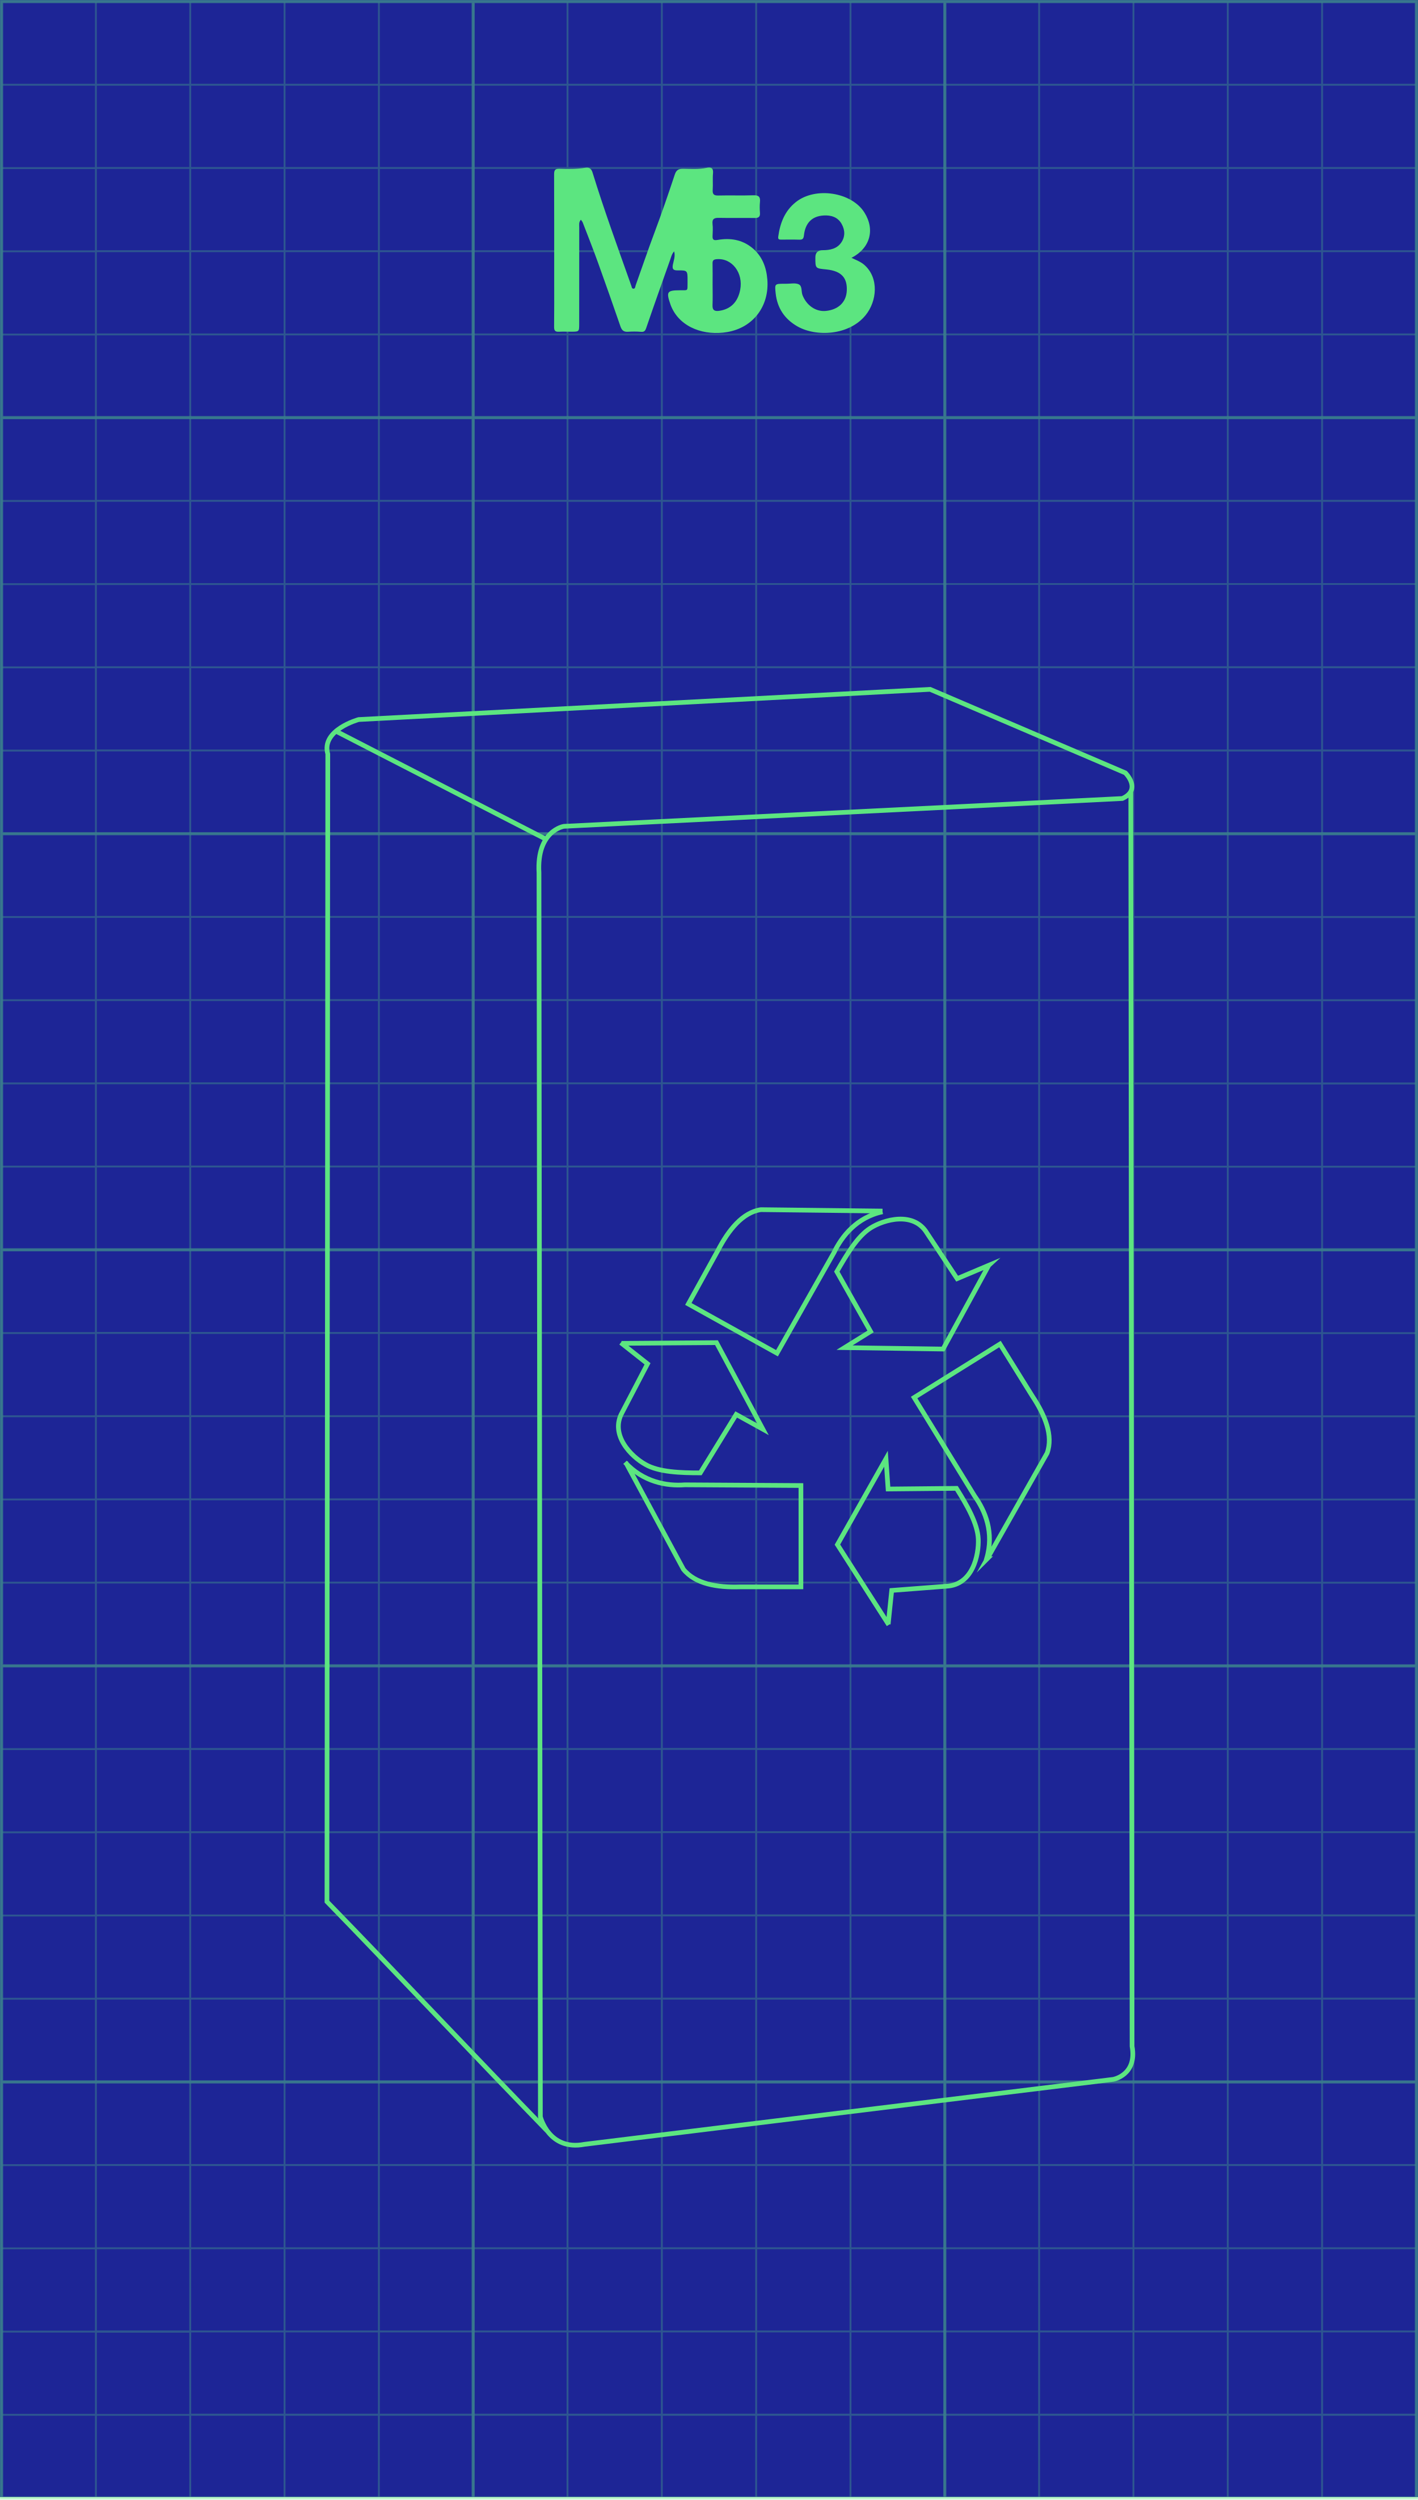
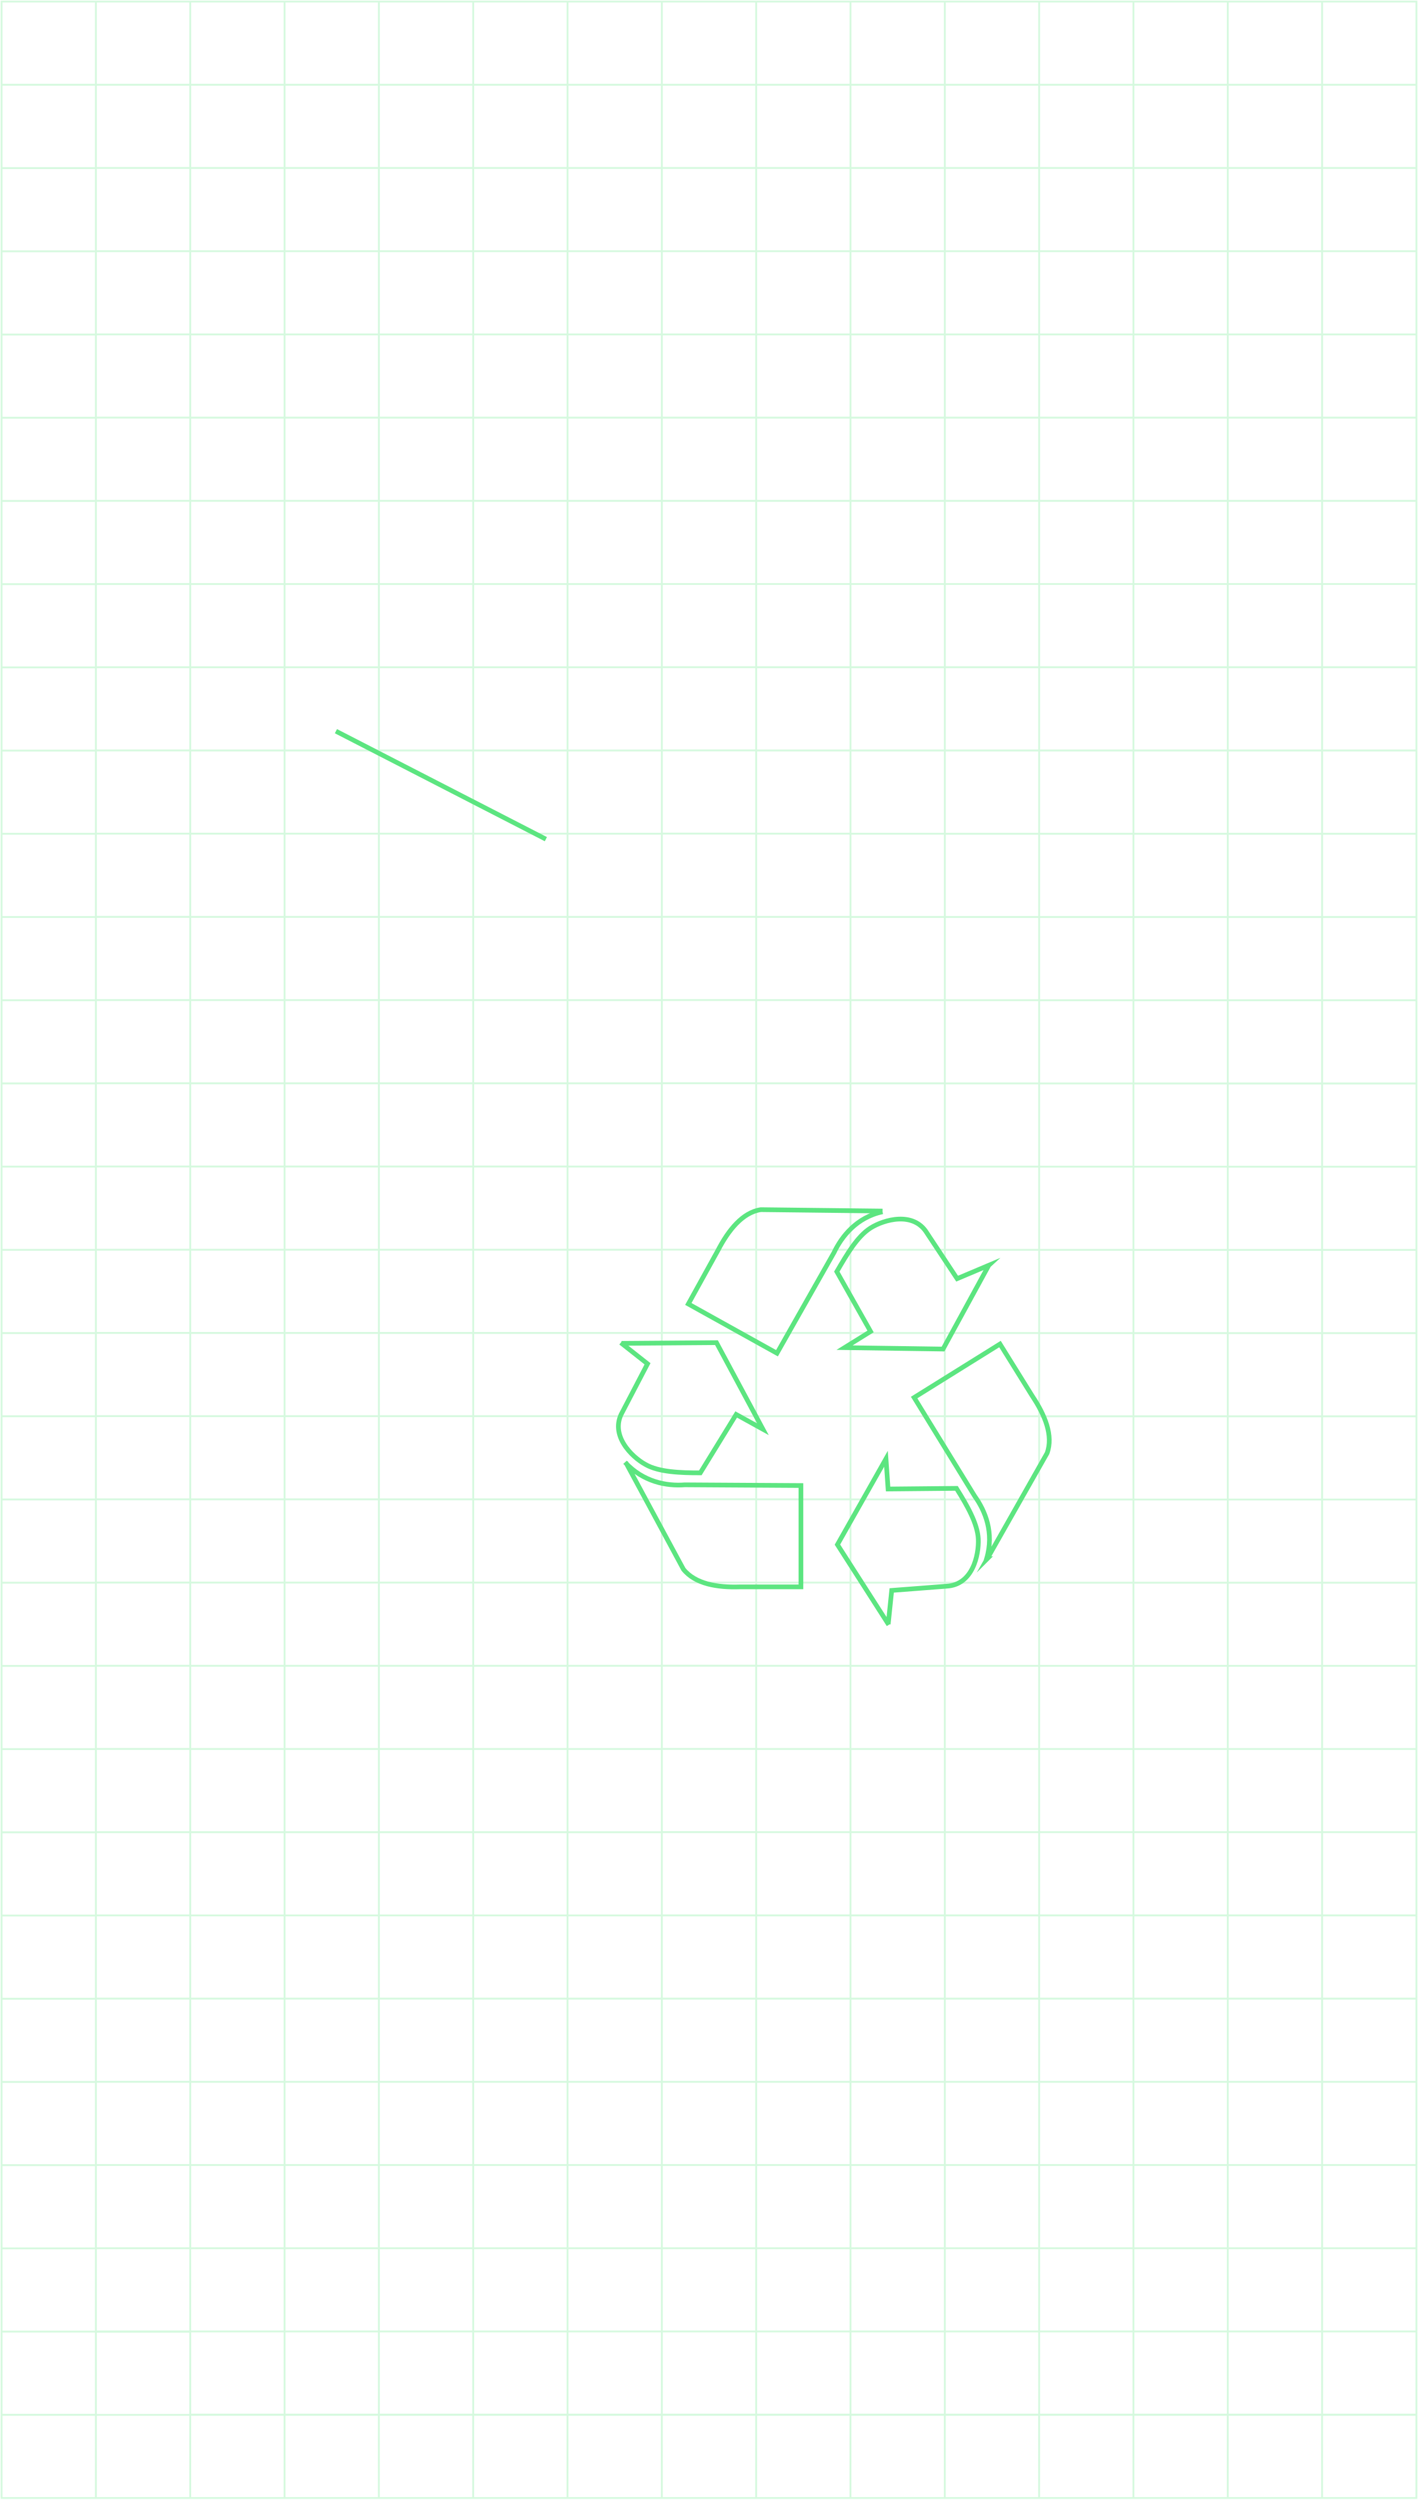
<svg xmlns="http://www.w3.org/2000/svg" id="Layer_1" data-name="Layer 1" viewBox="0 0 603 1062.92">
  <defs>
    <style> .cls-1 { fill: #5ce580; } .cls-1, .cls-2, .cls-3, .cls-4 { stroke-width: 0px; } .cls-2, .cls-5 { opacity: .5; } .cls-2, .cls-3 { fill: #5ce981; isolation: isolate; } .cls-6 { fill: none; stroke: #5ce580; stroke-miterlimit: 10; stroke-width: 2px; } .cls-3 { opacity: .7; } .cls-4 { fill: #1d2596; } </style>
  </defs>
-   <polyline class="cls-4" points="0 1061.73 0 0 603 0 603 1061.73" />
  <g class="cls-5">
    <path class="cls-2" d="M602.73.27H.27v1062.25h602.46M40.38,1026.34H1.07v-34.58h39.31s0,34.58,0,34.58ZM40.38,990.96H1.07v-34.58h39.31s0,34.58,0,34.58ZM40.38,955.58H1.07v-34.58h39.31s0,34.58,0,34.58ZM40.38,920.2H1.07v-34.58h39.31s0,34.58,0,34.58ZM40.38,884.82H1.07v-34.58h39.31s0,34.58,0,34.58ZM40.38,849.44H1.07v-34.58h39.31s0,34.58,0,34.58ZM40.38,814.06H1.07v-34.58h39.31s0,34.58,0,34.58ZM40.38,778.68H1.07v-34.58h39.31s0,34.58,0,34.58ZM40.38,743.3H1.07v-34.58h39.31s0,34.58,0,34.58ZM40.38,707.92H1.07v-34.58h39.31s0,34.58,0,34.58ZM40.38,672.54H1.07v-34.58h39.31s0,34.58,0,34.58ZM40.38,637.16H1.07v-34.58h39.31s0,34.58,0,34.58ZM40.38,601.78H1.07v-34.58h39.31s0,34.58,0,34.58ZM40.38,566.4H1.07v-34.58h39.31s0,34.58,0,34.58ZM40.38,531.02H1.07v-34.58h39.31s0,34.58,0,34.58ZM40.38,495.64H1.07v-34.58h39.31s0,34.58,0,34.58ZM40.38,460.26H1.07v-34.58h39.31s0,34.58,0,34.58ZM40.38,424.88H1.07v-34.58h39.31s0,34.58,0,34.58ZM40.38,389.5H1.07v-34.58h39.31s0,34.58,0,34.58ZM40.38,354.12H1.07v-34.58h39.31s0,34.58,0,34.58ZM40.38,318.74H1.07v-34.58h39.31s0,34.58,0,34.58ZM40.38,283.36H1.07v-34.58h39.31s0,34.58,0,34.58ZM40.38,247.98H1.07v-34.58h39.31s0,34.58,0,34.58ZM40.38,212.6H1.07v-34.58h39.31s0,34.58,0,34.58ZM40.38,177.22H1.07v-34.58h39.31s0,34.58,0,34.58ZM40.38,141.84H1.07v-34.58h39.31s0,34.58,0,34.58ZM40.38,106.46H1.07v-34.58h39.31s0,34.58,0,34.58ZM40.38,71.08H1.07v-34.64h39.31v34.64ZM80.49,1026.4h-39.31v-34.58h39.31v34.58ZM602.73,531.05v-34.58M601.93,531.05h-39.31v-34.58h39.31v34.58ZM602.73,566.43v-34.58M601.93,531.85v34.58h-39.31v-34.58h39.31ZM602.73,495.67v-34.58M601.93,495.67h-39.31v-34.58h39.31v34.58ZM561.82,495.67h-39.31v-34.58h39.31v34.58ZM561.82,531.05h-39.31v-34.58h39.31v34.58ZM561.82,566.43h-39.31v-34.58h39.31v34.58ZM562.62,567.23h39.31v34.58h-39.31v-34.58ZM602.73,601.81v-34.58M561.82,567.23v34.58h-39.31v-34.58h39.31ZM602.73,460.28v-34.58M601.93,460.28h-39.31v-34.58h39.31v34.58ZM561.82,460.28h-39.31v-34.58h39.31v34.58ZM521.71,460.28h-39.31v-34.58h39.31v34.58ZM521.71,495.66h-39.31v-34.58h39.31v34.58ZM521.71,531.04h-39.31v-34.58h39.31v34.58ZM521.71,566.42h-39.31v-34.58h39.31v34.58ZM521.71,601.8h-39.31v-34.58h39.31v34.58ZM522.51,602.6h39.31v34.58h-39.31v-34.58ZM562.62,602.6h39.31v34.58h-39.31v-34.58ZM602.73,637.18v-34.58M521.71,602.6v34.58h-39.31v-34.58h39.31ZM602.73,424.89v-34.58M601.93,424.89h-39.31v-34.58h39.31v34.58ZM561.82,424.89h-39.31v-34.58h39.31v34.58ZM521.71,424.89h-39.31v-34.58h39.31v34.58ZM481.6,424.89h-39.31v-34.58h39.31v34.58ZM481.6,460.27h-39.31v-34.58h39.31v34.58ZM481.6,495.65h-39.31v-34.58h39.31v34.58ZM481.6,531.03h-39.31v-34.58h39.31v34.58ZM481.6,566.41h-39.31v-34.58h39.31v34.58ZM481.6,601.79h-39.31v-34.58h39.31v34.58ZM481.6,637.17h-39.31v-34.58h39.31v34.58ZM482.4,637.97h39.31v34.58h-39.31v-34.58ZM522.51,637.97h39.31v34.58h-39.31v-34.58ZM562.62,637.97h39.31v34.58h-39.31v-34.58ZM602.73,672.55v-34.58M481.6,637.97v34.58h-39.31v-34.58h39.31ZM602.73,389.49v-34.58M601.93,389.49h-39.31v-34.58h39.31v34.58ZM561.82,389.49h-39.31v-34.58h39.31v34.58ZM521.71,389.49h-39.31v-34.58h39.31v34.58ZM481.6,389.49h-39.31v-34.58h39.31v34.58ZM441.49,389.49h-39.31v-34.58h39.31v34.58ZM441.49,424.87h-39.31v-34.58h39.31v34.58ZM441.49,460.25h-39.31v-34.58h39.31v34.58ZM441.49,495.63h-39.31v-34.58h39.31v34.58ZM441.49,531.01h-39.31v-34.58h39.31v34.58ZM441.49,566.39h-39.31v-34.58h39.31v34.58ZM441.49,601.77h-39.31v-34.58h39.31v34.58ZM441.49,637.15h-39.31v-34.58h39.31v34.58ZM441.49,672.53h-39.31v-34.58h39.31v34.58ZM442.29,673.33h39.31v34.58h-39.31v-34.58ZM482.4,673.33h39.31v34.58h-39.31v-34.58ZM522.51,673.33h39.31v34.58h-39.31v-34.58ZM562.62,673.33h39.31v34.58h-39.31v-34.58ZM602.73,707.91v-34.58M441.48,673.33v34.58h-39.31v-34.58h39.31ZM602.73,354.09v-34.58M601.93,354.09h-39.31v-34.58h39.31v34.58ZM561.82,354.09h-39.31v-34.58h39.31v34.58ZM521.71,354.09h-39.31v-34.58h39.31v34.58ZM481.6,354.09h-39.31v-34.58h39.31v34.58ZM441.49,354.09h-39.31v-34.58h39.31v34.58ZM401.38,354.09h-39.31v-34.58h39.31v34.58ZM401.38,389.47h-39.31v-34.58h39.31v34.58ZM401.38,424.85h-39.31v-34.58h39.31v34.58ZM401.38,460.23h-39.31v-34.58h39.31v34.58ZM401.38,495.61h-39.31v-34.58h39.31v34.58ZM401.38,530.99h-39.31v-34.58h39.31v34.58ZM401.38,566.37h-39.31v-34.58h39.31v34.58ZM401.38,601.75h-39.31v-34.58h39.31v34.58ZM401.38,637.13h-39.31v-34.58h39.31v34.58ZM401.38,672.51h-39.31v-34.58h39.31v34.58ZM401.38,707.89h-39.31v-34.58h39.31v34.58ZM402.18,708.69h39.31v34.58h-39.31v-34.58ZM442.29,708.69h39.31v34.58h-39.31v-34.58ZM482.4,708.69h39.31v34.58h-39.31v-34.58ZM522.51,708.69h39.31v34.58h-39.31v-34.58ZM562.62,708.69h39.31v34.58h-39.31v-34.58ZM602.73,743.27v-34.58M401.37,708.69v34.58h-39.31v-34.58h39.31ZM602.73,318.69v-34.58M601.93,318.69h-39.31v-34.58h39.31v34.58ZM561.82,318.69h-39.31v-34.58h39.31v34.58ZM521.71,318.69h-39.31v-34.58h39.31v34.58ZM481.6,318.69h-39.31v-34.58h39.31v34.58ZM441.49,318.69h-39.31v-34.58h39.31v34.58ZM401.38,318.69h-39.31v-34.58h39.31v34.58ZM361.27,318.69h-39.31v-34.58h39.31v34.58ZM361.27,354.07h-39.31v-34.58h39.31v34.58ZM361.27,389.45h-39.31v-34.58h39.31v34.58ZM361.27,424.83h-39.31v-34.58h39.31v34.58ZM361.27,460.21h-39.31v-34.58h39.31v34.58ZM361.27,495.59h-39.31v-34.58h39.31v34.58ZM361.27,530.97h-39.31v-34.58h39.31v34.58ZM361.27,566.35h-39.31v-34.58h39.31v34.58ZM361.27,601.73h-39.31v-34.58h39.31v34.58ZM361.27,637.11h-39.31v-34.58h39.31v34.58ZM361.27,672.49h-39.31v-34.58h39.31v34.58ZM361.27,707.87h-39.31v-34.58h39.31v34.58ZM361.27,743.25h-39.31v-34.58h39.31v34.58ZM362.07,744.05h39.31v34.58h-39.31v-34.58ZM402.18,744.05h39.31v34.58h-39.31v-34.58ZM442.29,744.05h39.31v34.58h-39.31v-34.58ZM482.4,744.05h39.31v34.58h-39.31v-34.58ZM522.51,744.05h39.31v34.58h-39.31v-34.58ZM562.62,744.05h39.31v34.58h-39.31v-34.58ZM602.73,778.63v-34.58M361.26,744.05v34.58h-39.31v-34.58h39.31ZM602.73,283.28v-34.58M601.93,283.28h-39.31v-34.58h39.31v34.58ZM561.82,283.28h-39.31v-34.58h39.31v34.58ZM521.71,283.28h-39.31v-34.58h39.31v34.58ZM481.6,283.28h-39.31v-34.58h39.31v34.58ZM441.49,283.28h-39.31v-34.58h39.31v34.58ZM401.38,283.28h-39.31v-34.58h39.31v34.58ZM361.27,283.28h-39.31v-34.58h39.31v34.58ZM321.16,283.28h-39.31v-34.58h39.31v34.58ZM321.16,318.66h-39.31v-34.58h39.31v34.58h0ZM321.16,354.04h-39.31v-34.58h39.31v34.58h0ZM321.16,389.42h-39.31v-34.58h39.31v34.58h0ZM321.16,424.8h-39.31v-34.58h39.31v34.58h0ZM321.16,460.18h-39.31v-34.58h39.31v34.58h0ZM321.16,495.56h-39.31v-34.58h39.31v34.58h0ZM321.16,530.94h-39.31v-34.58h39.31v34.58ZM321.16,566.32h-39.31v-34.58h39.31v34.58ZM321.16,601.7h-39.31v-34.58h39.31v34.58ZM321.16,637.08h-39.31v-34.58h39.31v34.58ZM321.16,672.46h-39.31v-34.58h39.31v34.58ZM321.16,707.84h-39.31v-34.58h39.31v34.58ZM321.16,743.22h-39.31v-34.58h39.31v34.58ZM321.16,778.6h-39.31v-34.58h39.31v34.58ZM321.96,779.4h39.31v34.58h-39.31v-34.58ZM362.07,779.4h39.31v34.58h-39.31v-34.58ZM402.18,779.4h39.31v34.58h-39.31v-34.58ZM442.29,779.4h39.31v34.58h-39.31v-34.58ZM482.4,779.4h39.31v34.58h-39.31v-34.58ZM522.51,779.4h39.31v34.58h-39.31v-34.58ZM562.62,779.4h39.31v34.58h-39.31v-34.58ZM602.73,813.98v-34.58M321.15,779.4v34.58h-39.31v-34.58h39.31ZM602.73,247.94v-34.58M601.93,247.94h-39.31v-34.58h39.31v34.58ZM561.82,247.94h-39.31v-34.58h39.31v34.58ZM521.71,247.94h-39.31v-34.58h39.31v34.58ZM481.6,247.94h-39.31v-34.58h39.31v34.58ZM441.49,247.94h-39.31v-34.58h39.31v34.58ZM401.38,247.94h-39.31v-34.58h39.31v34.58ZM361.27,247.94h-39.31v-34.58h39.31v34.58ZM321.16,247.94h-39.31v-34.58h39.31v34.58ZM281.05,247.94h-39.31v-34.58h39.31v34.58ZM281.05,283.32h-39.31v-34.58h39.31v34.58ZM281.05,318.7h-39.31v-34.58h39.31v34.58ZM281.05,354.08h-39.31v-34.58h39.31v34.58ZM281.05,389.46h-39.31v-34.58h39.31v34.58ZM281.05,424.84h-39.31v-34.58h39.31v34.58ZM281.05,460.22h-39.31v-34.58h39.31v34.58ZM281.05,495.6h-39.31v-34.58h39.31v34.58ZM281.05,530.98h-39.31v-34.58h39.31v34.58ZM281.05,566.36h-39.31v-34.58h39.31v34.58ZM281.05,601.74h-39.31v-34.58h39.31v34.58ZM281.05,637.12h-39.31v-34.58h39.31v34.58ZM281.05,672.5h-39.31v-34.58h39.31v34.58ZM281.05,707.88h-39.31v-34.58h39.31v34.58ZM281.05,743.26h-39.31v-34.58h39.31v34.58ZM281.05,778.64h-39.31v-34.58h39.31v34.58ZM281.05,814.02h-39.31v-34.58h39.31v34.58ZM281.85,814.82h39.31v34.58h-39.31v-34.58ZM321.96,814.82h39.31v34.58h-39.31v-34.58ZM362.07,814.82h39.31v34.58h-39.31v-34.58ZM402.18,814.82h39.31v34.58h-39.31v-34.58ZM442.29,814.82h39.31v34.58h-39.31v-34.58ZM482.4,814.82h39.31v34.58h-39.31v-34.58ZM522.51,814.82h39.31v34.58h-39.31v-34.58ZM562.62,814.82h39.31v34.58h-39.31v-34.58ZM602.73,849.4v-34.58M281.04,814.82v34.58h-39.31v-34.58h39.31ZM602.73,212.55v-34.58M601.93,212.55h-39.31v-34.58h39.31v34.58ZM561.82,212.55h-39.31v-34.58h39.31v34.58ZM521.71,212.55h-39.31v-34.58h39.31v34.58ZM481.6,212.55h-39.31v-34.58h39.31v34.58ZM441.49,212.55h-39.31v-34.58h39.31v34.58ZM401.38,212.55h-39.31v-34.58h39.31v34.58ZM361.27,212.55h-39.31v-34.58h39.31v34.58ZM321.16,212.55h-39.31v-34.58h39.31v34.58ZM281.05,212.55h-39.31v-34.58h39.31v34.58ZM240.94,212.55h-39.31v-34.58h39.31v34.58ZM240.94,247.93h-39.31v-34.58h39.31v34.58ZM240.94,283.31h-39.31v-34.58h39.31v34.58ZM240.94,318.69h-39.31v-34.58h39.31v34.58ZM240.94,354.07h-39.31v-34.58h39.31v34.58ZM240.94,389.45h-39.31v-34.58h39.31v34.58ZM240.94,424.83h-39.31v-34.58h39.31v34.58ZM240.94,460.21h-39.31v-34.58h39.31v34.58ZM240.94,495.59h-39.31v-34.58h39.31v34.58ZM240.94,530.97h-39.31v-34.58h39.31v34.58ZM240.94,566.35h-39.31v-34.58h39.31v34.58ZM240.94,601.73h-39.31v-34.58h39.31v34.58ZM240.94,637.11h-39.31v-34.58h39.31v34.58ZM240.94,672.49h-39.31v-34.58h39.31v34.58ZM240.94,707.87h-39.31v-34.58h39.31v34.58ZM240.94,743.25h-39.31v-34.58h39.31v34.58ZM240.94,778.63h-39.31v-34.58h39.31v34.58ZM240.94,814.01h-39.31v-34.58h39.31v34.58ZM240.94,849.39h-39.31v-34.58h39.31v34.58ZM241.74,850.19h39.31v34.58h-39.31v-34.58ZM281.85,850.19h39.31v34.58h-39.31v-34.58ZM321.96,850.19h39.31v34.58h-39.31v-34.58ZM362.07,850.19h39.31v34.58h-39.31v-34.58ZM402.18,850.19h39.31v34.58h-39.31v-34.58ZM442.29,850.19h39.31v34.58h-39.31v-34.58ZM482.4,850.19h39.31v34.58h-39.31v-34.58ZM522.51,850.19h39.31v34.58h-39.31v-34.58ZM562.62,850.19h39.31v34.58h-39.31v-34.58ZM602.73,884.77v-34.58M240.93,850.19v34.58h-39.31v-34.58h39.31ZM602.73,177.17v-34.58M601.93,177.17h-39.31v-34.58h39.31v34.58ZM561.82,177.17h-39.31v-34.58h39.31v34.58ZM521.71,177.17h-39.31v-34.58h39.31v34.58ZM481.6,177.17h-39.31v-34.58h39.31v34.58ZM441.49,177.17h-39.31v-34.58h39.31v34.58ZM401.38,177.17h-39.31v-34.58h39.31v34.58ZM361.27,177.17h-39.31v-34.58h39.31v34.58ZM321.16,177.17h-39.31v-34.58h39.31v34.58ZM281.05,177.17h-39.31v-34.58h39.31v34.58ZM240.94,177.17h-39.31v-34.58h39.31v34.58ZM200.83,177.17h-39.31v-34.58h39.31v34.58ZM200.83,212.55h-39.31v-34.58h39.31v34.58ZM200.83,247.93h-39.31v-34.58h39.31v34.58ZM200.83,283.31h-39.31v-34.58h39.31v34.58ZM200.83,318.69h-39.31v-34.58h39.31v34.58ZM200.83,354.07h-39.31v-34.58h39.31v34.58ZM200.83,389.45h-39.31v-34.58h39.31v34.58ZM200.83,424.83h-39.31v-34.58h39.31v34.58ZM200.83,460.21h-39.31v-34.58h39.31v34.58ZM200.83,495.59h-39.31v-34.58h39.31v34.58ZM200.83,530.97h-39.31v-34.58h39.31v34.58ZM200.83,566.35h-39.31v-34.58h39.31v34.58ZM200.83,601.73h-39.31v-34.58h39.31v34.58ZM200.83,637.11h-39.31v-34.58h39.31v34.58ZM200.83,672.49h-39.31v-34.58h39.31v34.58ZM200.83,707.87h-39.31v-34.58h39.31v34.58ZM200.83,743.25h-39.31v-34.58h39.31v34.58ZM200.83,778.63h-39.31v-34.58h39.31v34.58ZM200.83,814.01h-39.31v-34.58h39.31v34.58ZM200.83,849.39h-39.31v-34.58h39.31v34.58ZM200.83,884.77h-39.31v-34.58h39.31v34.58ZM201.63,885.57h39.31v34.58h-39.31v-34.58ZM241.74,885.57h39.31v34.58h-39.31v-34.58ZM281.85,885.57h39.31v34.58h-39.31v-34.58ZM321.96,885.57h39.31v34.58h-39.31v-34.58ZM362.07,885.57h39.31v34.58h-39.31v-34.58ZM402.18,885.57h39.31v34.58h-39.31v-34.58ZM442.29,885.57h39.31v34.58h-39.31v-34.58ZM482.4,885.57h39.31v34.58h-39.31v-34.58ZM522.51,885.57h39.31v34.58h-39.31v-34.58ZM562.62,885.57h39.31v34.58h-39.31v-34.58ZM602.73,920.15v-34.58M200.82,885.57v34.58h-39.31v-34.58h39.31ZM602.73,141.79v-34.58M601.93,141.79h-39.31v-34.58h39.31v34.58ZM561.82,141.79h-39.31v-34.58h39.31v34.58ZM521.71,141.79h-39.31v-34.58h39.31v34.58ZM481.6,141.79h-39.31v-34.58h39.31v34.58ZM441.49,141.79h-39.31v-34.58h39.31v34.58ZM401.38,141.79h-39.31v-34.58h39.31v34.58ZM361.27,141.79h-39.31v-34.58h39.31v34.58ZM321.16,141.79h-39.31v-34.58h39.31v34.58ZM281.05,141.79h-39.31v-34.58h39.31v34.58ZM240.94,141.79h-39.31v-34.58h39.31v34.58ZM200.83,141.79h-39.31v-34.58h39.31v34.58ZM160.72,141.79h-39.31v-34.58h39.31v34.58ZM160.72,177.17h-39.31v-34.58h39.31v34.58ZM160.72,212.55h-39.31v-34.58h39.31v34.58ZM160.72,247.93h-39.31v-34.58h39.31v34.58ZM160.72,283.31h-39.31v-34.58h39.31v34.58ZM160.72,318.69h-39.31v-34.58h39.31v34.58ZM160.72,354.07h-39.31v-34.58h39.31v34.58ZM160.72,389.45h-39.31v-34.58h39.31v34.58ZM160.72,424.83h-39.31v-34.58h39.31v34.58ZM160.72,460.21h-39.31v-34.58h39.31v34.58ZM160.72,495.59h-39.31v-34.58h39.31v34.58ZM160.72,530.97h-39.31v-34.58h39.31v34.58ZM160.72,566.35h-39.31v-34.58h39.31v34.58ZM160.72,601.73h-39.31v-34.58h39.31v34.58ZM160.72,637.11h-39.31v-34.58h39.31v34.58ZM160.72,672.49h-39.31v-34.58h39.31v34.58ZM160.72,707.87h-39.31v-34.58h39.31v34.58ZM160.72,743.25h-39.31v-34.58h39.31v34.58ZM160.72,778.63h-39.31v-34.58h39.31v34.58ZM160.72,814.01h-39.31v-34.58h39.31v34.58ZM160.72,849.39h-39.31v-34.58h39.31v34.58ZM160.72,884.77h-39.31v-34.58h39.31v34.58ZM160.72,920.15h-39.31v-34.58h39.31v34.58ZM161.52,920.95h39.31v34.58h-39.31v-34.58ZM201.63,920.95h39.31v34.58h-39.31v-34.58ZM241.74,920.95h39.31v34.58h-39.31v-34.58ZM281.85,920.95h39.31v34.58h-39.31v-34.58ZM321.96,920.95h39.31v34.58h-39.31v-34.58ZM362.07,920.95h39.31v34.58h-39.31v-34.58ZM402.18,920.95h39.31v34.58h-39.31v-34.58ZM442.29,920.95h39.31v34.58h-39.31v-34.58ZM482.4,920.95h39.31v34.58h-39.31v-34.58ZM522.51,920.95h39.31v34.58h-39.31v-34.58ZM562.62,920.95h39.31v34.58h-39.31v-34.58ZM602.73,955.53v-34.58M160.71,920.95v34.58h-39.31v-34.58h39.31ZM602.73,106.41v-34.58M601.93,106.41h-39.31v-34.58h39.31v34.58ZM561.82,106.41h-39.31v-34.58h39.31v34.58ZM521.71,106.41h-39.31v-34.58h39.31v34.58ZM481.6,106.41h-39.31v-34.58h39.31v34.58ZM441.49,106.41h-39.31v-34.58h39.31v34.58ZM401.38,106.41h-39.31v-34.58h39.31v34.58ZM361.27,106.41h-39.31v-34.58h39.31v34.58ZM321.16,106.41h-39.31v-34.58h39.31v34.58ZM281.05,106.41h-39.31v-34.58h39.31v34.58ZM240.94,106.41h-39.31v-34.58h39.31v34.58ZM200.83,106.41h-39.31v-34.58h39.31v34.58ZM160.72,106.41h-39.31v-34.58h39.31v34.58ZM120.61,106.41h-39.31v-34.58h39.31v34.58ZM120.61,141.79h-39.31v-34.58h39.31v34.58ZM120.61,177.17h-39.31v-34.58h39.31v34.58ZM120.61,212.55h-39.31v-34.58h39.31v34.58ZM120.61,247.93h-39.31v-34.58h39.31v34.58ZM120.61,283.31h-39.31v-34.58h39.31v34.58ZM120.61,318.69h-39.31v-34.58h39.31v34.58h0ZM120.61,354.07h-39.31v-34.58h39.31v34.58h0ZM120.61,389.45h-39.31v-34.58h39.31v34.58h0ZM120.61,424.83h-39.31v-34.58h39.31v34.58h0ZM120.61,460.21h-39.31v-34.58h39.31v34.58h0ZM120.61,495.59h-39.31v-34.58h39.31v34.58h0ZM120.61,530.97h-39.31v-34.58h39.31v34.58ZM120.61,566.35h-39.31v-34.58h39.31v34.58ZM120.61,601.73h-39.31v-34.58h39.31v34.58ZM120.61,637.11h-39.31v-34.58h39.31v34.58ZM120.61,672.49h-39.31v-34.58h39.31v34.58ZM120.61,707.87h-39.31v-34.58h39.31v34.58ZM120.61,743.25h-39.31v-34.58h39.31v34.58ZM120.61,778.63h-39.31v-34.58h39.31v34.58ZM120.61,814.01h-39.31v-34.58h39.31v34.58ZM120.61,849.39h-39.31v-34.58h39.31v34.58ZM120.61,884.77h-39.31v-34.58h39.31v34.58ZM120.61,920.15h-39.31v-34.58h39.31v34.58ZM120.61,955.53h-39.31v-34.58h39.31v34.58ZM121.41,956.33h39.31v34.58h-39.31v-34.58ZM161.52,956.33h39.31v34.58h-39.31v-34.58ZM201.63,956.33h39.31v34.58h-39.31v-34.58ZM241.74,956.33h39.31v34.58h-39.31v-34.58ZM281.85,956.33h39.31v34.58h-39.31v-34.58ZM321.96,956.33h39.31v34.58h-39.31v-34.58ZM362.07,956.33h39.31v34.58h-39.31v-34.58ZM402.18,956.33h39.31v34.58h-39.31v-34.58ZM442.29,956.33h39.31v34.58h-39.31v-34.58ZM482.4,956.33h39.31v34.58h-39.31v-34.58ZM522.51,956.33h39.31v34.58h-39.31v-34.58ZM562.62,956.33h39.31v34.58h-39.31v-34.58ZM602.73,990.91v-34.58M120.6,956.33v34.58h-39.31v-34.58h39.31ZM602.73,71.03v-34.59M601.93,71.02h-39.31v-34.58h39.31v34.58ZM561.82,71.02h-39.31v-34.58h39.31v34.58ZM521.71,71.02h-39.31v-34.58h39.31v34.58ZM481.6,71.02h-39.31v-34.58h39.31v34.58ZM441.49,71.02h-39.31v-34.58h39.31v34.58ZM401.38,71.02h-39.31v-34.58h39.31v34.58ZM361.27,71.02h-39.31v-34.58h39.31v34.58ZM321.16,71.02h-39.31v-34.58h39.31v34.58ZM281.05,71.02h-39.31v-34.58h39.31v34.58ZM240.94,71.02h-39.31v-34.58h39.31v34.58ZM200.83,71.02h-39.31v-34.58h39.31v34.58ZM160.72,71.02h-39.31v-34.58h39.31v34.58ZM120.61,71.02h-39.31v-34.58h39.31v34.58ZM80.5,71.02h-39.32v-34.58h39.31v34.58h.01ZM80.5,106.4h-39.32v-34.58h39.31v34.58h.01ZM80.5,141.78h-39.32v-34.58h39.31v34.58h.01ZM80.5,177.16h-39.32v-34.58h39.31v34.58h.01ZM80.5,212.54h-39.32v-34.58h39.31v34.58h.01ZM80.5,247.92h-39.32v-34.58h39.31v34.58h.01ZM80.5,283.3h-39.32v-34.58h39.31v34.58h.01ZM80.5,318.68h-39.32v-34.58h39.31v34.58h.01ZM80.5,354.06h-39.32v-34.58h39.31v34.58h.01ZM80.5,389.44h-39.32v-34.58h39.31v34.58h.01ZM80.5,424.82h-39.32v-34.58h39.31v34.58h.01ZM80.5,460.2h-39.32v-34.58h39.31v34.58h.01ZM80.5,495.58h-39.32v-34.58h39.31v34.58h.01ZM80.5,530.96h-39.32v-34.58h39.31v34.58h.01ZM80.5,566.34h-39.32v-34.58h39.31v34.58h.01ZM80.5,601.72h-39.32v-34.58h39.31v34.58h.01ZM80.5,637.1h-39.32v-34.58h39.31v34.58h.01ZM80.5,672.48h-39.32v-34.58h39.31v34.58h.01ZM80.5,707.86h-39.32v-34.58h39.31v34.58h.01ZM80.5,743.24h-39.32v-34.58h39.31v34.58h.01ZM80.5,778.62h-39.32v-34.58h39.31v34.58h.01ZM80.5,814h-39.32v-34.58h39.31v34.58h.01ZM80.5,849.38h-39.32v-34.58h39.31v34.58h.01ZM80.5,884.76h-39.32v-34.58h39.31v34.58h.01ZM80.5,920.14h-39.32v-34.58h39.31v34.58h.01ZM80.5,955.52h-39.32v-34.58h39.31v34.58h.01ZM80.5,990.9h-39.32v-34.58h39.31v34.58h.01ZM81.3,991.7h39.31v34.58h-39.31v-34.58h0ZM121.41,991.7h39.31v34.58h-39.31v-34.58h0ZM161.52,991.7h39.31v34.58h-39.31v-34.58h0ZM201.63,991.7h39.31v34.58h-39.31v-34.58h0ZM241.74,991.7h39.31v34.58h-39.31v-34.58h0ZM281.85,991.7h39.31v34.58h-39.31v-34.58h0ZM321.96,991.7h39.31v34.58h-39.31v-34.58h0ZM362.07,991.7h39.31v34.58h-39.31v-34.58h0ZM402.18,991.7h39.31v34.58h-39.31v-34.58h0ZM442.29,991.7h39.31v34.58h-39.31v-34.58h0ZM482.4,991.7h39.31v34.58h-39.31v-34.58h0ZM522.51,991.7h39.31v34.58h-39.31v-34.58h0ZM562.62,991.7h39.31v34.58h-39.31v-34.58h0ZM602.73,1026.28v-34.58M602.73,35.58V1.06M562.62,1.06h39.31v34.58h-39.31V1.06ZM522.51,1.06h39.31v34.58h-39.31V1.06ZM482.4,1.06h39.31v34.58h-39.31V1.06ZM442.29,1.06h39.31v34.58h-39.31V1.06ZM402.18,1.06h39.31v34.58h-39.31V1.06ZM362.07,1.06h39.31v34.58h-39.31V1.06ZM321.96,1.06h39.31v34.58h-39.31V1.06ZM281.85,1.06h39.31v34.58h-39.31V1.06ZM241.74,1.06h39.31v34.58h-39.31V1.06h0ZM201.63,1.06h39.31v34.58h-39.31V1.06ZM161.52,1.06h39.31v34.58h-39.31V1.06ZM121.41,1.06h39.31v34.58h-39.31V1.06ZM81.3,1.06h39.31v34.58h-39.31V1.06ZM41.19,1.06h39.31v34.58h-39.32V1.06h.01ZM1.07,1.06h39.31v34.58H1.07V1.06ZM40.38,1061.73H1.07v-34.58h39.31v34.58ZM80.49,1061.73h-39.31v-34.58h39.31v34.58ZM120.6,1061.73h-39.31v-34.58h39.31v34.58ZM160.71,1061.73h-39.31v-34.58h39.31v34.58ZM200.82,1061.73h-39.31v-34.58h39.31v34.58ZM240.93,1061.73h-39.31v-34.58h39.31v34.58ZM281.04,1061.73h-39.31v-34.58h39.31v34.58ZM321.15,1061.73h-39.31v-34.58h39.31v34.58ZM361.26,1061.73h-39.31v-34.58h39.31v34.58ZM401.37,1061.73h-39.31v-34.58h39.31v34.58ZM441.48,1061.73h-39.31v-34.58h39.31v34.58ZM481.59,1061.73h-39.31v-34.58h39.31v34.58ZM521.7,1061.73h-39.31v-34.58h39.31v34.58ZM561.81,1061.73h-39.31v-34.58h39.31v34.58ZM601.92,1061.73h-39.31v-34.58h39.31v34.58ZM602.72,1061.73v-34.58" />
-     <path class="cls-3" d="M603,0H0v1062.79h603M200.55,884.55H1.34v-175.58h199.21v175.58h0ZM200.55,707.64H1.34v-175.58h199.21v175.58h0ZM200.55,530.73H1.34v-175.58h199.21v175.58h0ZM200.55,353.82H1.34v-175.58h199.21v175.58h0ZM401.1,884.56h-199.21v-175.58h199.22v175.58h-.01ZM602.99,530.74v-175.58M601.65,530.74h-199.22v-175.58h199.22v175.58ZM602.99,707.65v-175.58M601.65,532.07v175.58h-199.22v-175.58h199.22ZM602.99,353.82v-175.58M601.65,353.82h-199.22v-175.58h199.22v175.58ZM401.1,353.82h-199.21v-175.58h199.22v175.58h-.01ZM401.1,530.73h-199.21v-175.58h199.22v175.58h-.01ZM401.1,707.64h-199.21v-175.58h199.22v175.58h-.01ZM402.44,708.98h199.22v175.58h-199.22v-175.58ZM602.99,884.56v-175.58M602.99,176.91V1.33M402.44,1.33h199.22v175.57h-199.22V1.33h0ZM201.89,1.33h199.22v175.57h-199.22V1.33ZM1.34,1.33h199.21v175.57H1.34V1.33ZM200.55,1061.46H1.34v-175.58h199.21v175.58ZM401.1,1061.46h-199.21v-175.58h199.22v175.58h0ZM601.65,1061.46h-199.22v-175.58h199.22v175.58ZM602.99,1061.46v-175.58" />
  </g>
-   <path class="cls-6" d="M480.86,336.58c.2,177.81.35,355.65.55,533.46,2.23,12.34-8.08,14.09-8.08,14.09l-224.76,27.6c-15.26,2.93-18.78-11.75-18.78-11.75l-.59-528.85c-1.05-18,10.58-19.79,10.58-19.79l237.49-11.83c8.43-3.83,1.29-10.89,1.29-10.89l-83.03-35.52-242.99,12.84s-16.08,4.37-13.15,14.64l-.35,487.98c28.38,29.16,65.42,68.43,93.8,97.63" />
  <line class="cls-6" x1="142.85" y1="310.89" x2="232.13" y2="356.8" />
  <path class="cls-6" d="M263.99,570.89l11.37,8.98-10.77,20.65c-5.39,9.58,3.89,18.85,9.87,22.14,5.69,3.29,14.96,3.59,23.34,3.59l15.26-24.84,11.37,6.28-19.75-36.81-40.4.3M266.08,621.76l24.54,45.48c5.09,6.28,14.36,7.78,23.94,7.48h26.03v-43.09l-49.37-.3c-7.78.6-17.66-1.2-25.44-9.58M420.49,537.98l-13.47,5.69-12.87-19.45c-5.69-9.28-18.25-5.69-23.94-2.09-5.69,3.59-10.17,11.37-14.36,18.55l14.36,25.44-11.07,6.88,41.89.6,19.45-35.61ZM375.3,514.93l-51.77-.6c-7.78,1.2-13.76,8.68-18.25,17.36l-12.57,22.74,37.7,20.95,24.24-42.79c3.29-6.88,9.58-14.96,20.65-17.36M377.7,690.59l1.5-14.36,23.34-1.8c11.07-.6,13.76-13.17,13.47-20.05-.3-6.58-4.79-14.36-9.28-21.55l-29.07.28-.9-12.87-20.65,36.51,21.84,34.11M419.84,662.74l25.44-44.89c2.69-7.48-.9-16.16-6.28-24.24l-13.76-22.14-36.51,22.74,25.73,41.89c4.49,6.28,8.38,15.56,5.09,26.63h.3Z" />
  <g>
-     <path class="cls-1" d="M286.7,106.82c-1.06,1.24-1.31,2.5-1.72,3.66-3.42,9.64-6.86,19.28-10.17,28.95-.45,1.3-.88,1.78-2.27,1.66-1.84-.16-3.7-.14-5.54-.02-1.75.11-2.58-.64-3.14-2.24-3.14-9.08-6.31-18.15-9.57-27.19-2.06-5.72-4.3-11.37-6.49-17.04-.16-.41-.49-.75-.78-1.18-.98,1.07-.69,2.24-.7,3.33-.02,13.64-.01,27.29-.02,40.93,0,3.34-.01,3.35-3.35,3.36-1.77,0-3.54-.08-5.3.02-1.62.09-2.04-.56-2.02-2.11.08-6.42.04-12.84.04-19.26,0-15.17.02-30.34-.04-45.51,0-1.7.31-2.48,2.22-2.43,3.68.11,7.38.17,11.04-.42,1.64-.27,2.56.31,3.1,2.06,4.87,15.82,10.54,31.36,16.07,46.95.11.3.18.62.32.91.26.55.18,1.46.96,1.5.83.04.79-.92.98-1.45,2.68-7.46,5.2-14.97,7.99-22.39,3.07-8.18,5.9-16.44,8.65-24.72.62-1.88,1.62-2.45,3.5-2.43,3.36.04,6.74.3,10.09-.41,1.78-.38,2.88.08,2.66,2.33-.22,2.31.03,4.66-.13,6.98-.13,1.85.41,2.52,2.37,2.47,4.98-.13,9.97.07,14.95-.1,2.29-.08,2.99.72,2.77,2.88-.15,1.51-.12,3.05,0,4.57.12,1.7-.57,2.23-2.22,2.21-5.06-.08-10.13.05-15.19-.06-2.01-.05-3,.4-2.75,2.64.19,1.66.09,3.37.01,5.05-.08,1.67.52,1.97,2.16,1.69,5.31-.9,10.31-.18,14.67,3.36,4.29,3.49,6.04,8.27,6.46,13.46.91,11.22-5.92,20.43-17,22.35-9.59,1.66-19.63-1.74-23.6-10.26-.24-.51-.45-1.03-.63-1.56-1.84-5.32-1.42-5.92,4.05-5.94,3.62-.02,3.2.43,3.25-3.18,0-.32,0-.64,0-.96,0-4.26,0-4.37-4.29-4.31-2.06.03-2.24-.88-1.94-2.48.33-1.74,1.09-3.45.54-5.65ZM303.03,120.9c0,2.96.09,5.93-.03,8.89-.09,2.18.97,2.63,2.82,2.37,4.75-.66,7.91-3.57,8.95-8.96,1.37-7.11-3.43-13.51-9.93-13-1.32.1-1.86.45-1.83,1.81.07,2.96.02,5.93.02,8.89Z" />
-     <path class="cls-1" d="M362.08,109.62c1.99.97,3.98,1.65,5.59,3.11,6.17,5.57,5.26,15.32.44,21.27-7.03,8.68-21.04,9.32-29.01,4.78-5.39-3.07-8.59-7.77-9.25-14.05-.43-4.08-.44-4.08,3.77-4.08.24,0,.48,0,.72,0,1.77.02,3.74-.44,5.25.2,1.66.71,1.06,3.05,1.67,4.62,1.71,4.4,5.67,7.17,9.97,6.73,5.16-.53,8.67-3.61,8.87-8.71.2-5.11-2.01-8.26-8.71-8.93-4.65-.46-4.67-.34-4.66-5.12q0-3.05,3.15-3.06c3.08,0,6.03-.59,7.87-3.27,1.7-2.48,1.64-5.28.14-7.92-1.67-2.95-4.54-3.75-7.62-3.57-4.95.28-7.83,3.17-8.4,8.46-.17,1.53-.65,1.87-2.01,1.83-2.49-.08-4.98-.01-7.47-.03-.81,0-1.64.09-1.45-1.24.8-5.79,2.74-10.94,7.51-14.73,8.3-6.6,23.71-4.26,29.17,4.5,4.56,7.31,2.39,15.13-5.52,19.22Z" />
-   </g>
+     </g>
</svg>